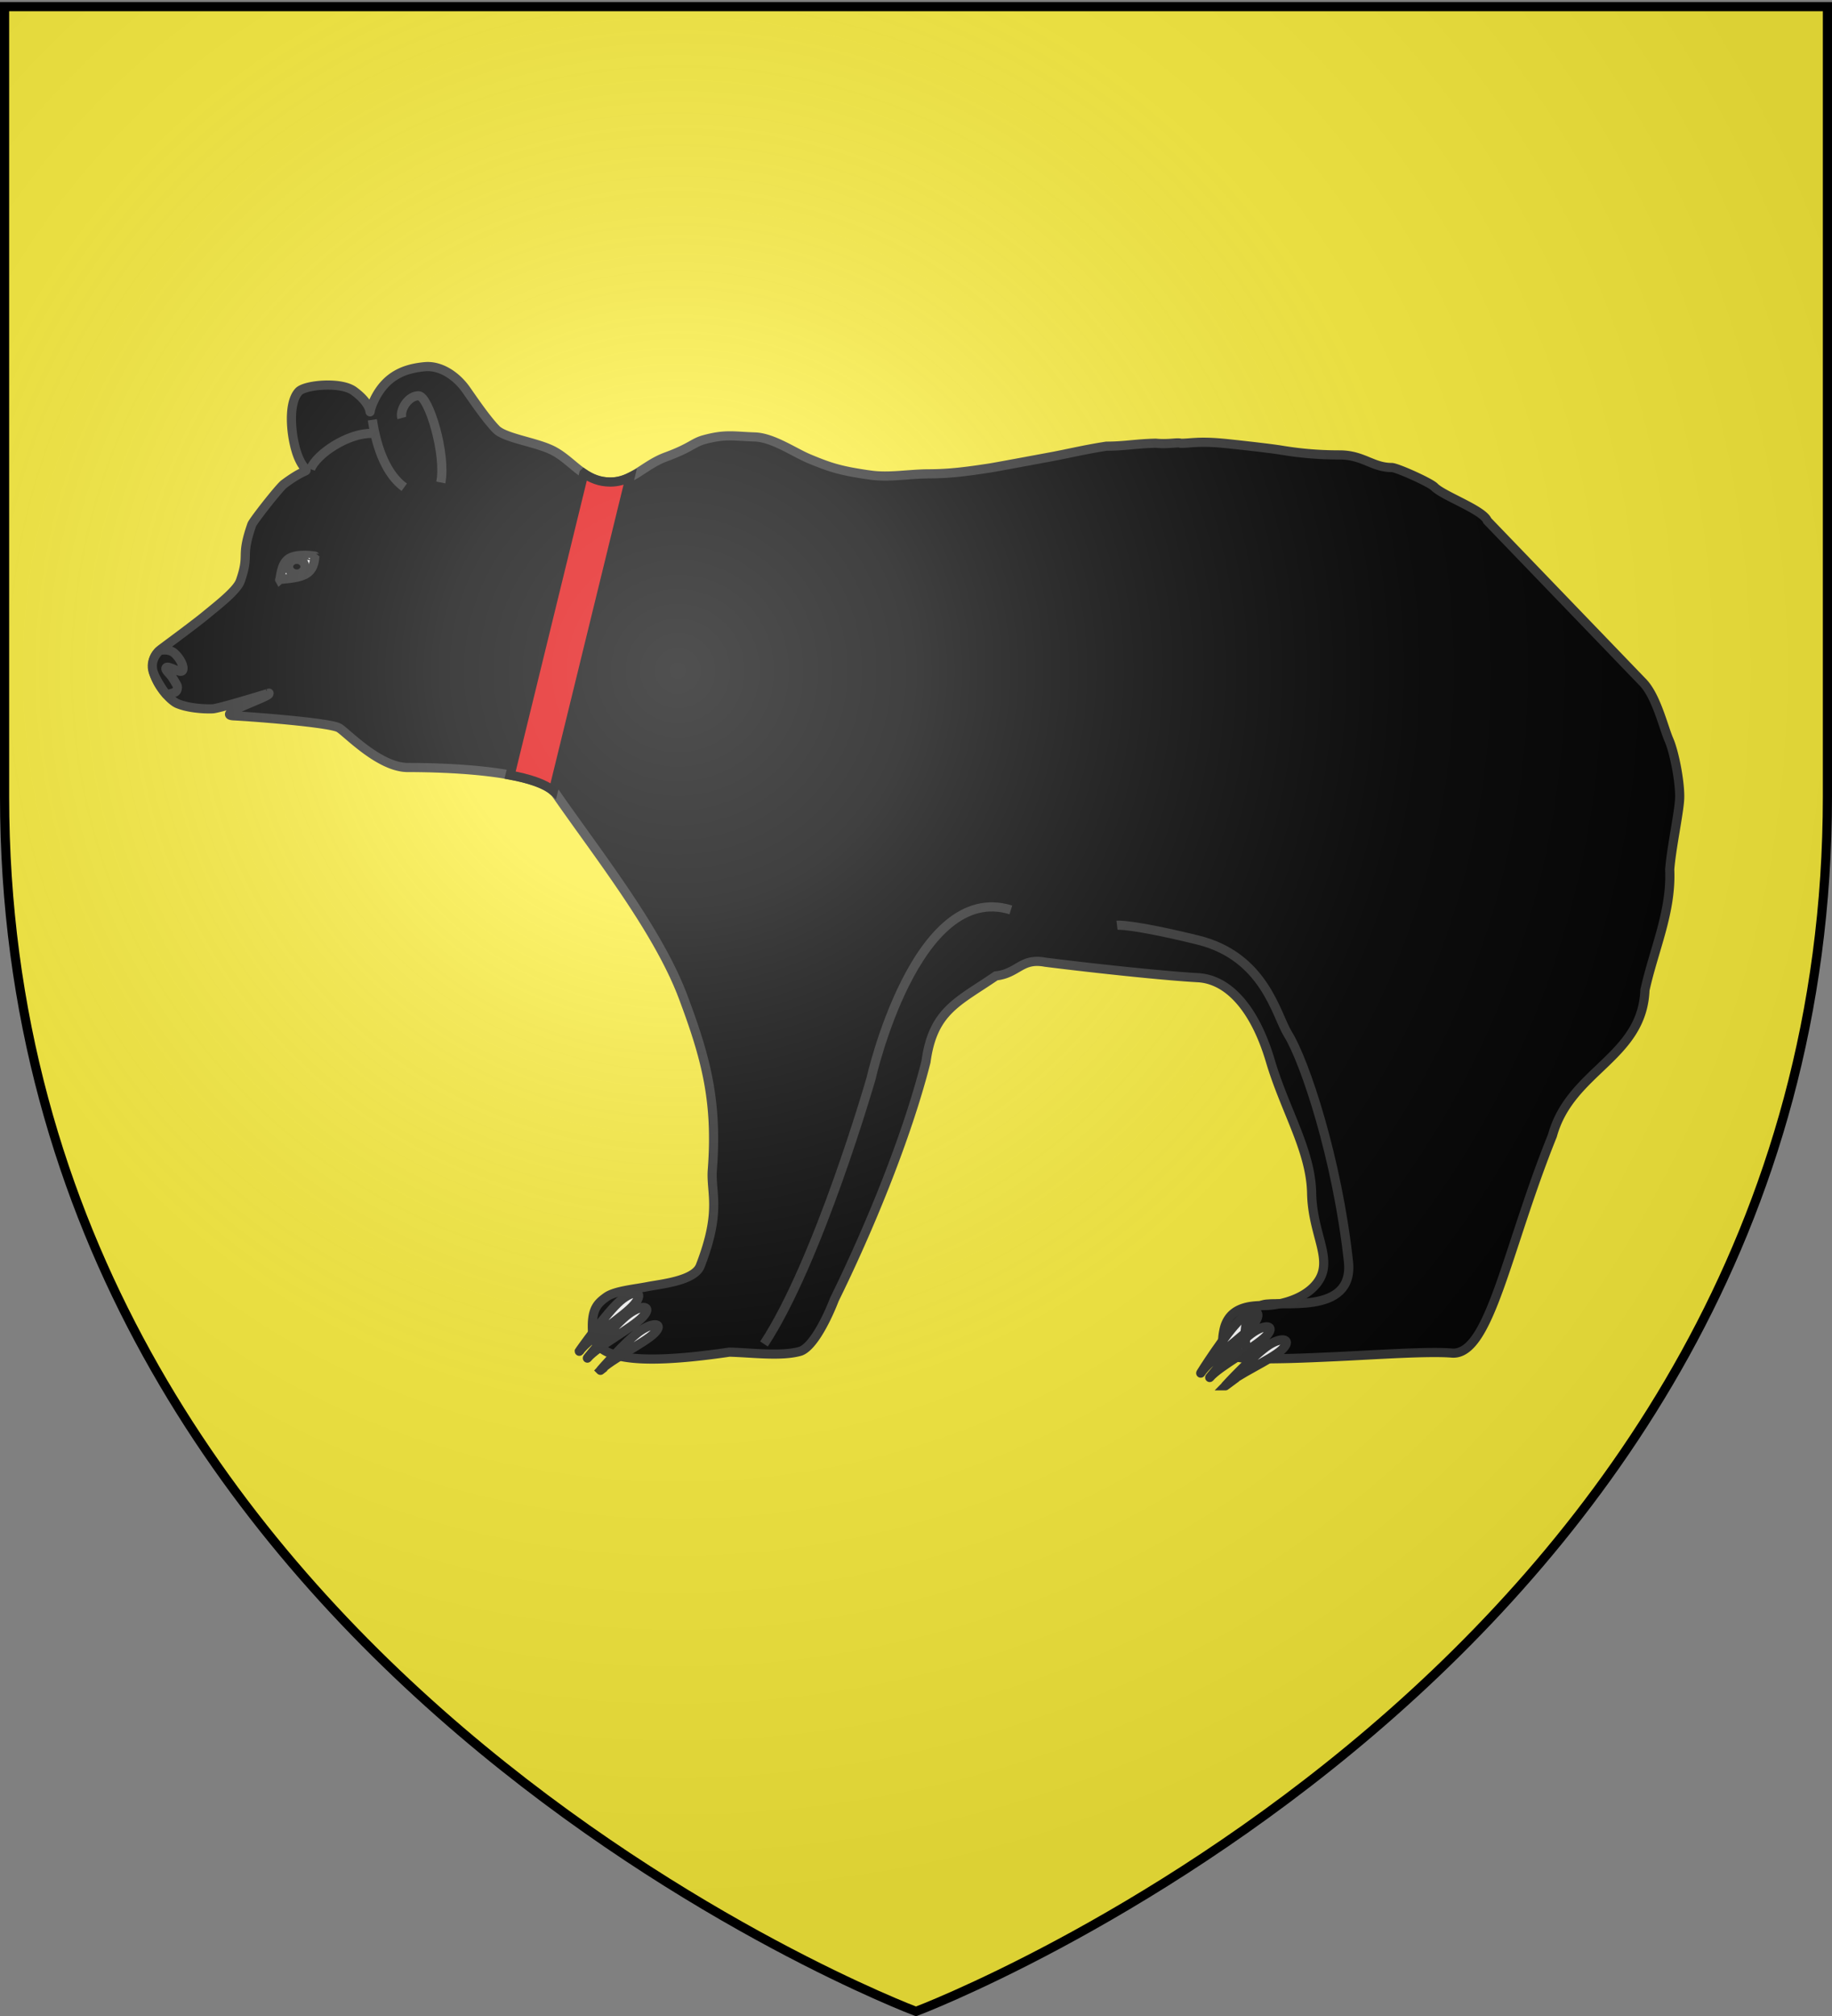
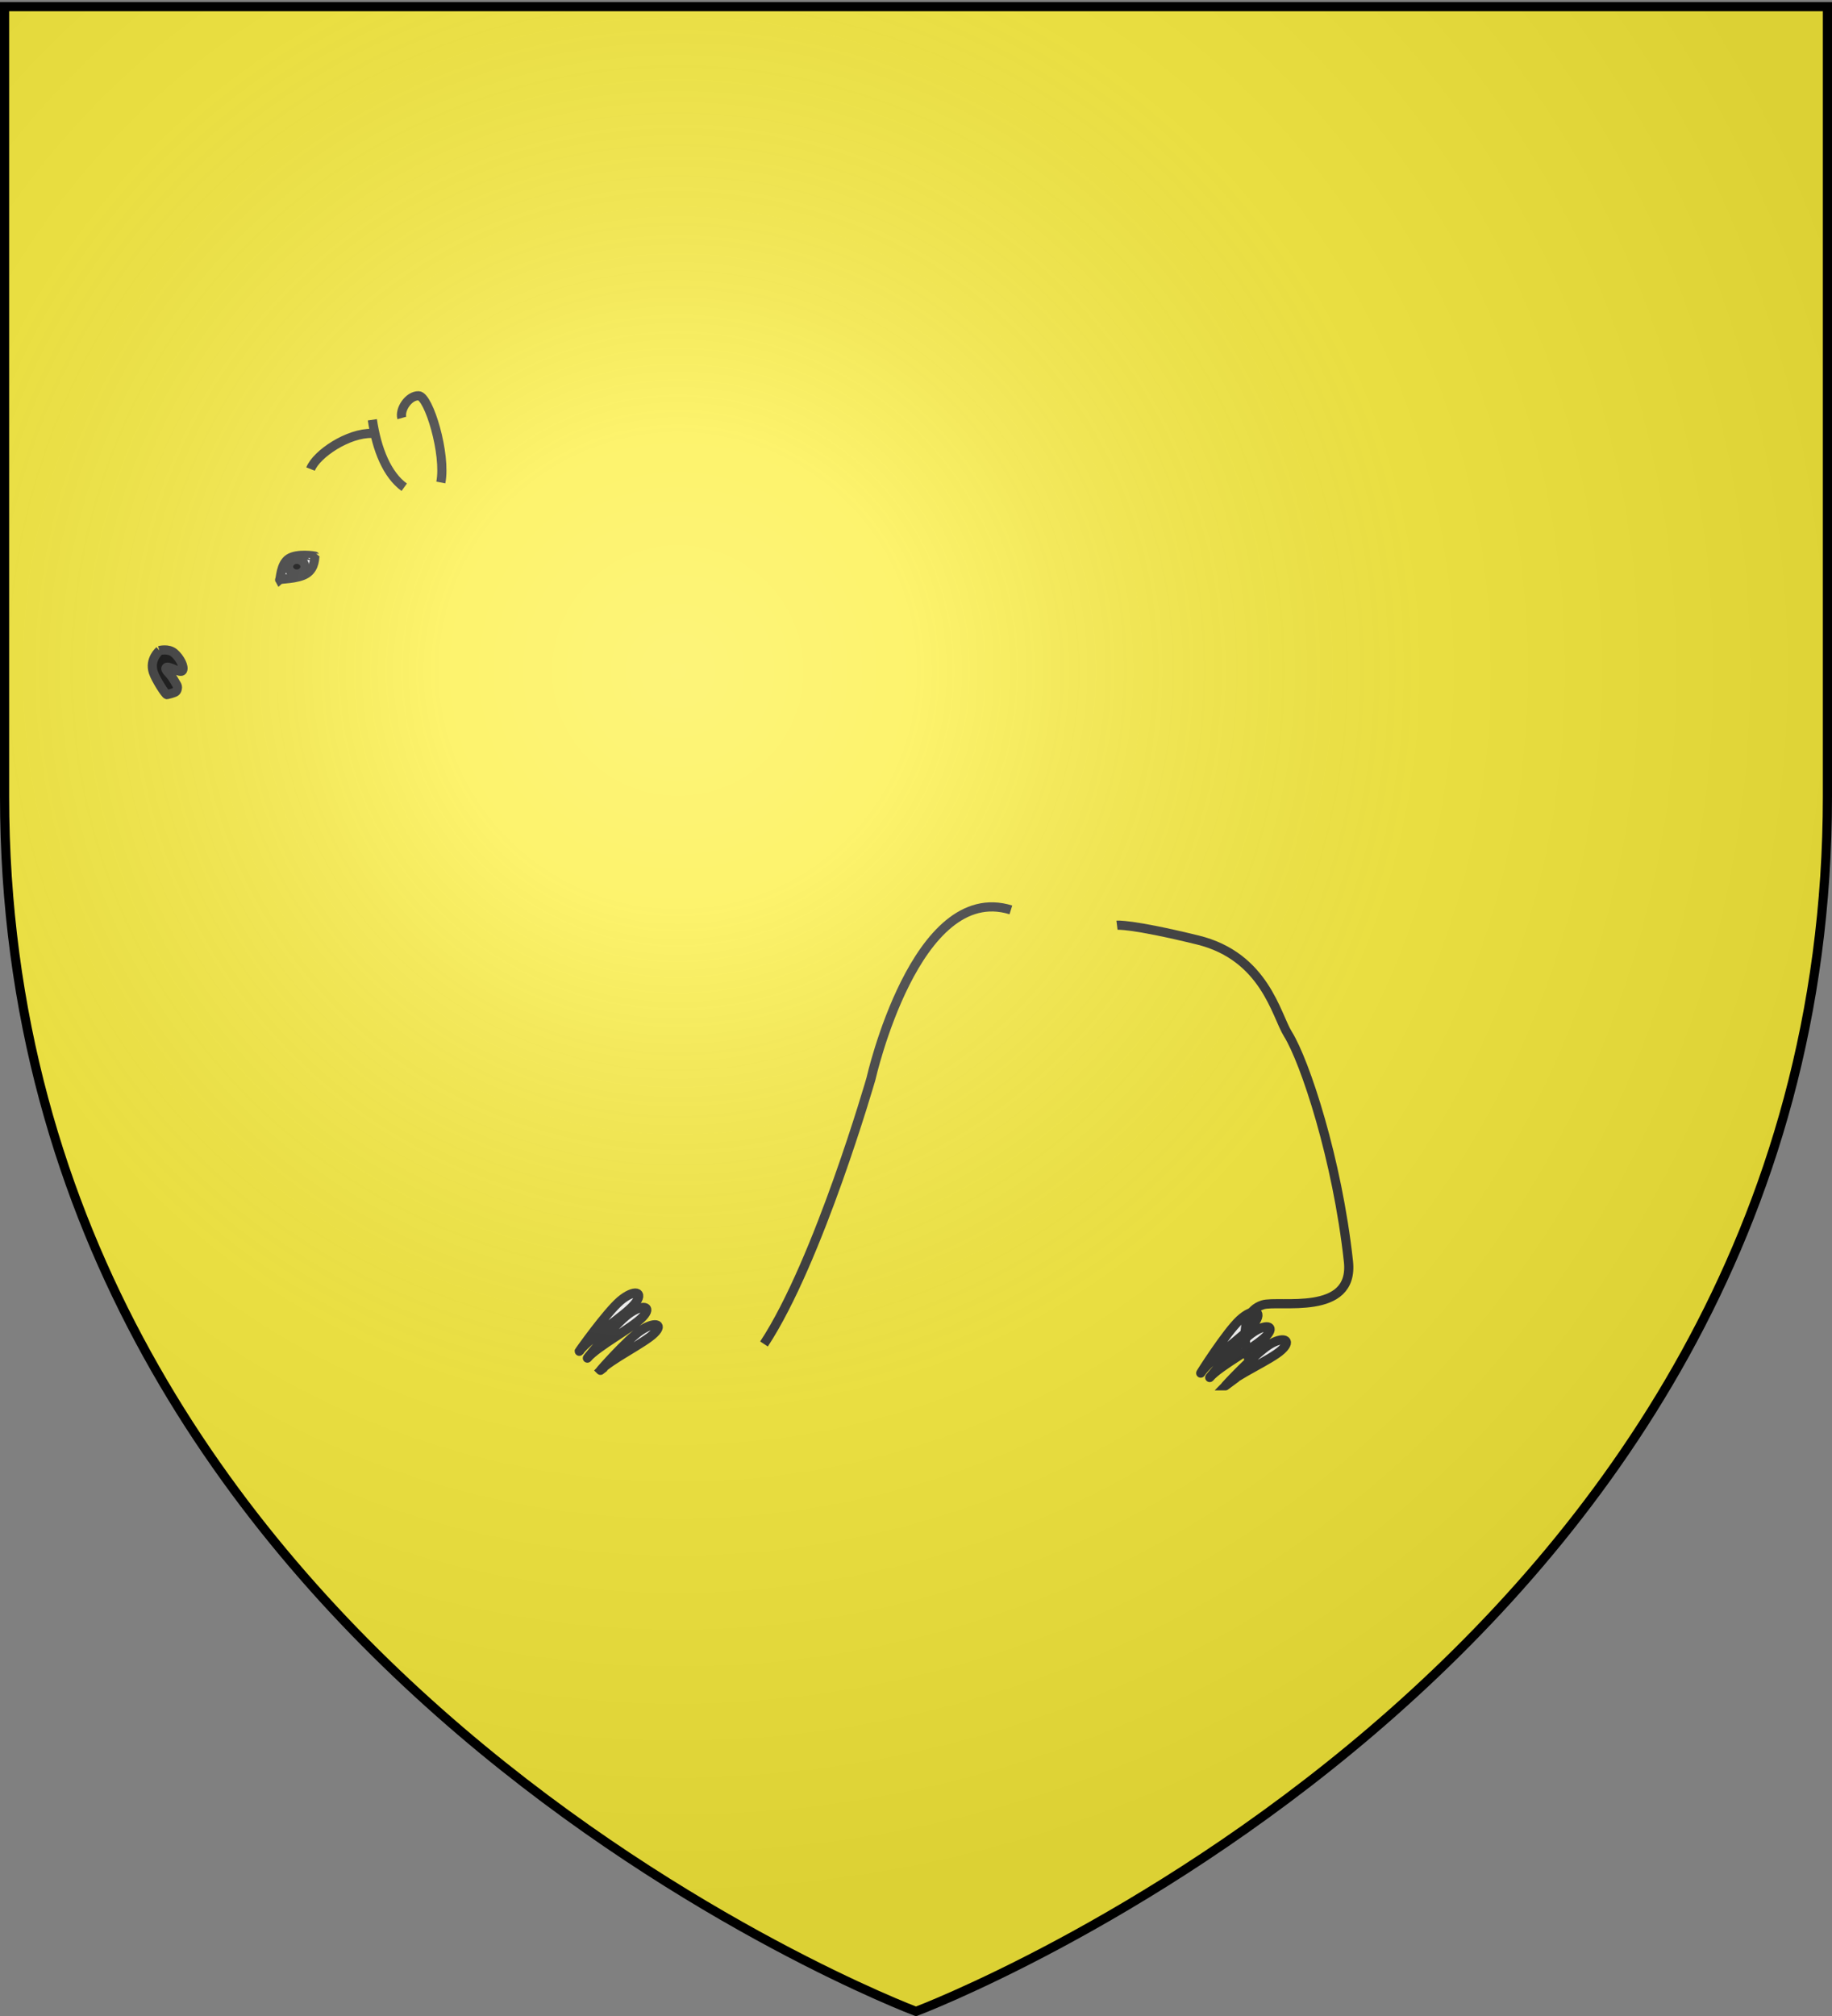
<svg xmlns="http://www.w3.org/2000/svg" xmlns:xlink="http://www.w3.org/1999/xlink" width="600" height="660" version="1.0">
  <rect width="100%" height="100%" fill="#808080" stroke="none" />
  <desc>Flag of Canton of Valais (Wallis)</desc>
  <defs>
    <radialGradient xlink:href="#b" id="c" cx="221.445" cy="226.331" r="300" fx="221.445" fy="226.331" gradientTransform="matrix(1.353 0 0 1.349 -77.63 -85.747)" gradientUnits="userSpaceOnUse" />
    <linearGradient id="b">
      <stop offset="0" style="stop-color:white;stop-opacity:.314" />
      <stop offset=".19" style="stop-color:white;stop-opacity:.251" />
      <stop offset=".6" style="stop-color:#6b6b6b;stop-opacity:.125" />
      <stop offset="1" style="stop-color:black;stop-opacity:.125" />
    </linearGradient>
  </defs>
  <g style="display:inline">
    <path d="M300 658.5s298.5-112.32 298.5-397.772V2.176H1.5v258.552C1.5 546.18 300 658.5 300 658.5" style="fill:#fcef3c;fill-opacity:1;fill-rule:evenodd;stroke:none;stroke-width:1px;stroke-linecap:butt;stroke-linejoin:miter;stroke-opacity:1" />
  </g>
  <g style="display:inline">
-     <path d="M109.787 120c5.083-.012 9.803 3.54 12.643 7.579 2.206 3.136 6.438 9.414 9.807 12.925 2.77 2.887 12.405 4.12 17.984 6.699 7.03 3.249 10.58 10.598 19.463 10.598 7.25 0 10.956-5.556 18.256-8.24 8.235-3.027 8.832-4.645 12.462-5.629 7.07-1.916 9.71-1.093 16.566-.88 5.937.184 12.794 5.037 17.833 7.138 6.971 2.906 10.443 4.001 20.066 5.347 6.261.875 12.346-.383 19.04-.41 6.978-.027 12.253-.727 20.097-1.918 1.522-.23 17.722-3.241 19.915-3.648 5.812-1.077 10.984-2.37 18.226-3.49 5.922 0 9.336-.808 16.143-.975 4.242.423 7.193-.392 8.208.031 3.412 0 5.771-.77 14 0 2.69.252 15.072 1.605 18.86 2.233 5.616.931 11.647 1.572 19.16 1.572 7.718 0 10.754 4.12 17.05 4.12 1.709 0 12.652 4.947 14 6.353 2.815 2.932 15.985 7.54 17.351 11.1l50.633 52.582c4.62 4.502 6.983 14.872 8.811 19.09 1.94 4.47 3.833 14.887 3.5 19.718-.34 4.945-2.733 16.112-3.228 22.768.623 13.919-5.248 26.352-8.117 39.5-.878 22.138-24.442 26.252-30.296 47.597-15.061 37.279-20.57 72.232-32.968 71.207-7.772-.644-25.242.59-37.81 1.167-12.567.577-17.1.724-26.402.724-3.098 0-3.671-.101-7-.755-3.324-.653-4.539-3.007-3.41-8.617 1.544-7.676 8.696-8.082 13.367-8.082 3.14 0 12.093-1.273 16.828-6.996 6.254-7.558-1.19-15.669-1.464-29.757s-8.715-27.077-13.55-43.404c-4.772-16.115-13.147-26.604-23.75-27.176s-33.118-2.953-49.922-5.06c-7.934-1.506-8.856 3.658-16.175 4.468-12.445 8.532-20.646 11.32-22.915 28.146-6.348 24.936-18.727 54.888-29.962 77.711-2.776 7.188-7.4 15.997-11.339 17.086-3.074.85-6.971.96-11.035.833-4.063-.128-8.293-.493-12.031-.594-32.431 4.744-44.404 1.862-44.857-6.877-.38-7.36 1.74-9.123 4.49-11.143 2.748-2.02 9.213-2.579 13.698-3.458 4.263-.835 15.2-1.838 17.116-6.769 7.057-18.154 3.365-23.827 3.952-31.49 1.714-22.386-2.07-36.572-9.524-56.436-8.313-22.16-28.08-46.933-41.887-66.89-7.256-7.934-39.657-8.333-48.34-8.333-9.287 0-19.952-11.415-22.51-12.957-2.814-1.695-27.565-3.612-34.46-3.962s13.888-6.903 11.255-7.328c2.79-.89-15.85 4.927-18.195 5.032-2.307.104-7.718-.11-11.527-1.698-3.335-1.39-12.728-12.362-5.25-17.926 3.597-2.676 11.288-8.37 14.302-10.85 4.53-3.725 10.487-8.341 11.557-11.415 3.2-9.19-.117-7.335 3.742-18.397.412-1.182 8.98-12.114 10.561-13.303 9.6-7.214 7.874-1.745 4.888-8.334-2.398-5.293-4.047-17.796-.03-21.982 2.045-2.131 13.712-3.317 18.045-.126 8.5 6.262 3.245 10.073 6.608 2.988 4.048-8.527 10.71-10.384 16.445-10.944a11 11 0 0 1 1.026-.063z" style="fill:#000;fill-opacity:1;fill-rule:evenodd;stroke:#313131;stroke-width:3;stroke-linecap:butt;stroke-linejoin:miter;stroke-miterlimit:4;stroke-opacity:1" transform="translate(30.217)" />
    <path d="M220 440c17.857-27.131 35.025-86.797 35.025-86.797s14.615-65.002 45.831-55.32" style="fill:none;fill-opacity:1;fill-rule:evenodd;stroke:#313131;stroke-width:3;stroke-linecap:butt;stroke-linejoin:miter;stroke-miterlimit:4;stroke-opacity:1" transform="translate(30.217)" />
    <path d="M72.93 182.07c-.024-.047-5.743-.99-8.52.793-2.776 1.784-2.712 6.7-3.042 6.976-.223-.386 5.893-.154 8.824-2.06s2.57-5.6 2.738-5.709z" style="fill:#fff;fill-opacity:1;fill-rule:evenodd;stroke:#313131;stroke-width:3;stroke-linecap:butt;stroke-linejoin:miter;stroke-miterlimit:4;stroke-dasharray:none;stroke-opacity:1" transform="translate(30.217)" />
    <path d="M482.387 69.378a1.81 1.588 0 1 1-3.62 0 1.81 1.588 0 1 1 3.62 0z" style="fill:#000;fill-opacity:1;stroke:#313131;stroke-width:1.998;stroke-linecap:round;stroke-linejoin:miter;stroke-miterlimit:4;stroke-dasharray:none;stroke-dashoffset:0;stroke-opacity:1" transform="matrix(-1.449 0 0 1.555 793.557 77.64)" />
    <path d="M21.966 212.988s2.967-.832 4.869.793 3.384 4.518 2.738 5.708c-.647 1.189-4.59-1.693-5.325-.952s1.223 1.86 2.384 3.919c1.16 2.058 1.506 2.018 1.103 3.42-.101.35-.394.605-.776.792-.382.186-2.036.668-2.495.742s-3.732-5.068-4.464-7.313c-1.39-4.262 2.006-7.087 2.006-7.087" style="fill:#000;fill-opacity:1;fill-rule:evenodd;stroke:#313131;stroke-width:3;stroke-linecap:butt;stroke-linejoin:miter;stroke-miterlimit:4;stroke-dasharray:none;stroke-opacity:1" transform="translate(30.217)" />
    <path d="M114.157 157.956c1.813-9.217-3.95-28.32-7.276-28.386-3.331-.066-6.267 4.522-5.491 7.27M71.49 153.562c1.997-5.02 12.458-11.907 20.116-11.66M91.736 137.433c1.449 9.801 4.859 18.045 10.435 22.086" style="fill:none;fill-opacity:1;fill-rule:evenodd;stroke:#313131;stroke-width:3;stroke-linecap:butt;stroke-linejoin:miter;stroke-miterlimit:4;stroke-dasharray:none;stroke-opacity:1" transform="translate(30.217)" />
    <path d="M371.113 453.692c-.33.245 9.611-10.418 14.227-13.366s7.792-1.767 4.235 1.574-14.963 8.148-18.462 11.792zM363.034 449.54c-.306.33 8.388-13.347 12.765-17.41s7.934-3.196 4.743 1.156-14.428 11.565-17.508 16.254zM365.975 450.969c-.324.273 9.037-11.026 13.647-14.402s8.202-2.703 4.79.898-15.127 9.629-18.437 13.504zM159.51 442.387c-.319.314 8.89-12.664 13.424-16.541s8.069-3.104 4.713 1.03c-3.356 4.136-14.88 11.06-18.137 15.51zM162.157 444.623c-.32.273 8.89-11.026 13.423-14.402 4.534-3.376 8.069-2.703 4.713.898s-14.88 9.63-18.136 13.504zM166.442 448.62c-.31.245 8.644-9.91 13.053-12.944s7.846-2.43 4.582.807c-3.263 3.235-14.47 8.654-17.635 12.136z" style="fill:#fff;fill-opacity:1;fill-rule:evenodd;stroke:#313131;stroke-width:3;stroke-linecap:butt;stroke-linejoin:miter;stroke-miterlimit:4;stroke-dasharray:none;stroke-opacity:1" transform="translate(30.217)" />
    <path d="M379.093 446.141s-5.447-15.879 4.238-18.96c5.165-1.643 30.055 3.954 28.08-14.211-3.644-33.525-14.252-65.52-19.843-74.472-3.807-6.094-7.517-25.394-29.532-30.767-22.014-5.374-26.425-4.831-26.425-4.831" style="fill:none;fill-rule:evenodd;stroke:#313131;stroke-width:3;stroke-linecap:butt;stroke-linejoin:miter;stroke-miterlimit:4;stroke-dasharray:none;stroke-opacity:1" transform="translate(30.217)" />
-     <path d="m161 155-24.156 98.75c6.105 1.14 11.378 2.784 14.156 5.219l25.156-102.781c-1.935.962-3.99 1.625-6.469 1.625-3.559 0-6.273-1.19-8.687-2.813z" style="opacity:1;fill:#e20909;fill-opacity:1;fill-rule:nonzero;stroke:#000;stroke-width:3;stroke-linecap:square;stroke-linejoin:miter;stroke-miterlimit:4;stroke-dashoffset:0;stroke-opacity:1" transform="translate(30.217)" />
  </g>
  <g style="display:inline">
    <path d="M300 658.5s298.5-112.32 298.5-397.772V2.176H1.5v258.552C1.5 546.18 300 658.5 300 658.5" style="opacity:1;fill:url(#c);fill-opacity:1;fill-rule:evenodd;stroke:none;stroke-width:1px;stroke-linecap:butt;stroke-linejoin:miter;stroke-opacity:1" />
  </g>
  <g style="display:inline">
    <path d="M300 658.5S1.5 546.18 1.5 260.728V2.176h597v258.552C598.5 546.18 300 658.5 300 658.5z" style="opacity:1;fill:none;fill-opacity:1;fill-rule:evenodd;stroke:#000;stroke-width:3;stroke-linecap:butt;stroke-linejoin:miter;stroke-miterlimit:4;stroke-dasharray:none;stroke-opacity:1" />
  </g>
</svg>